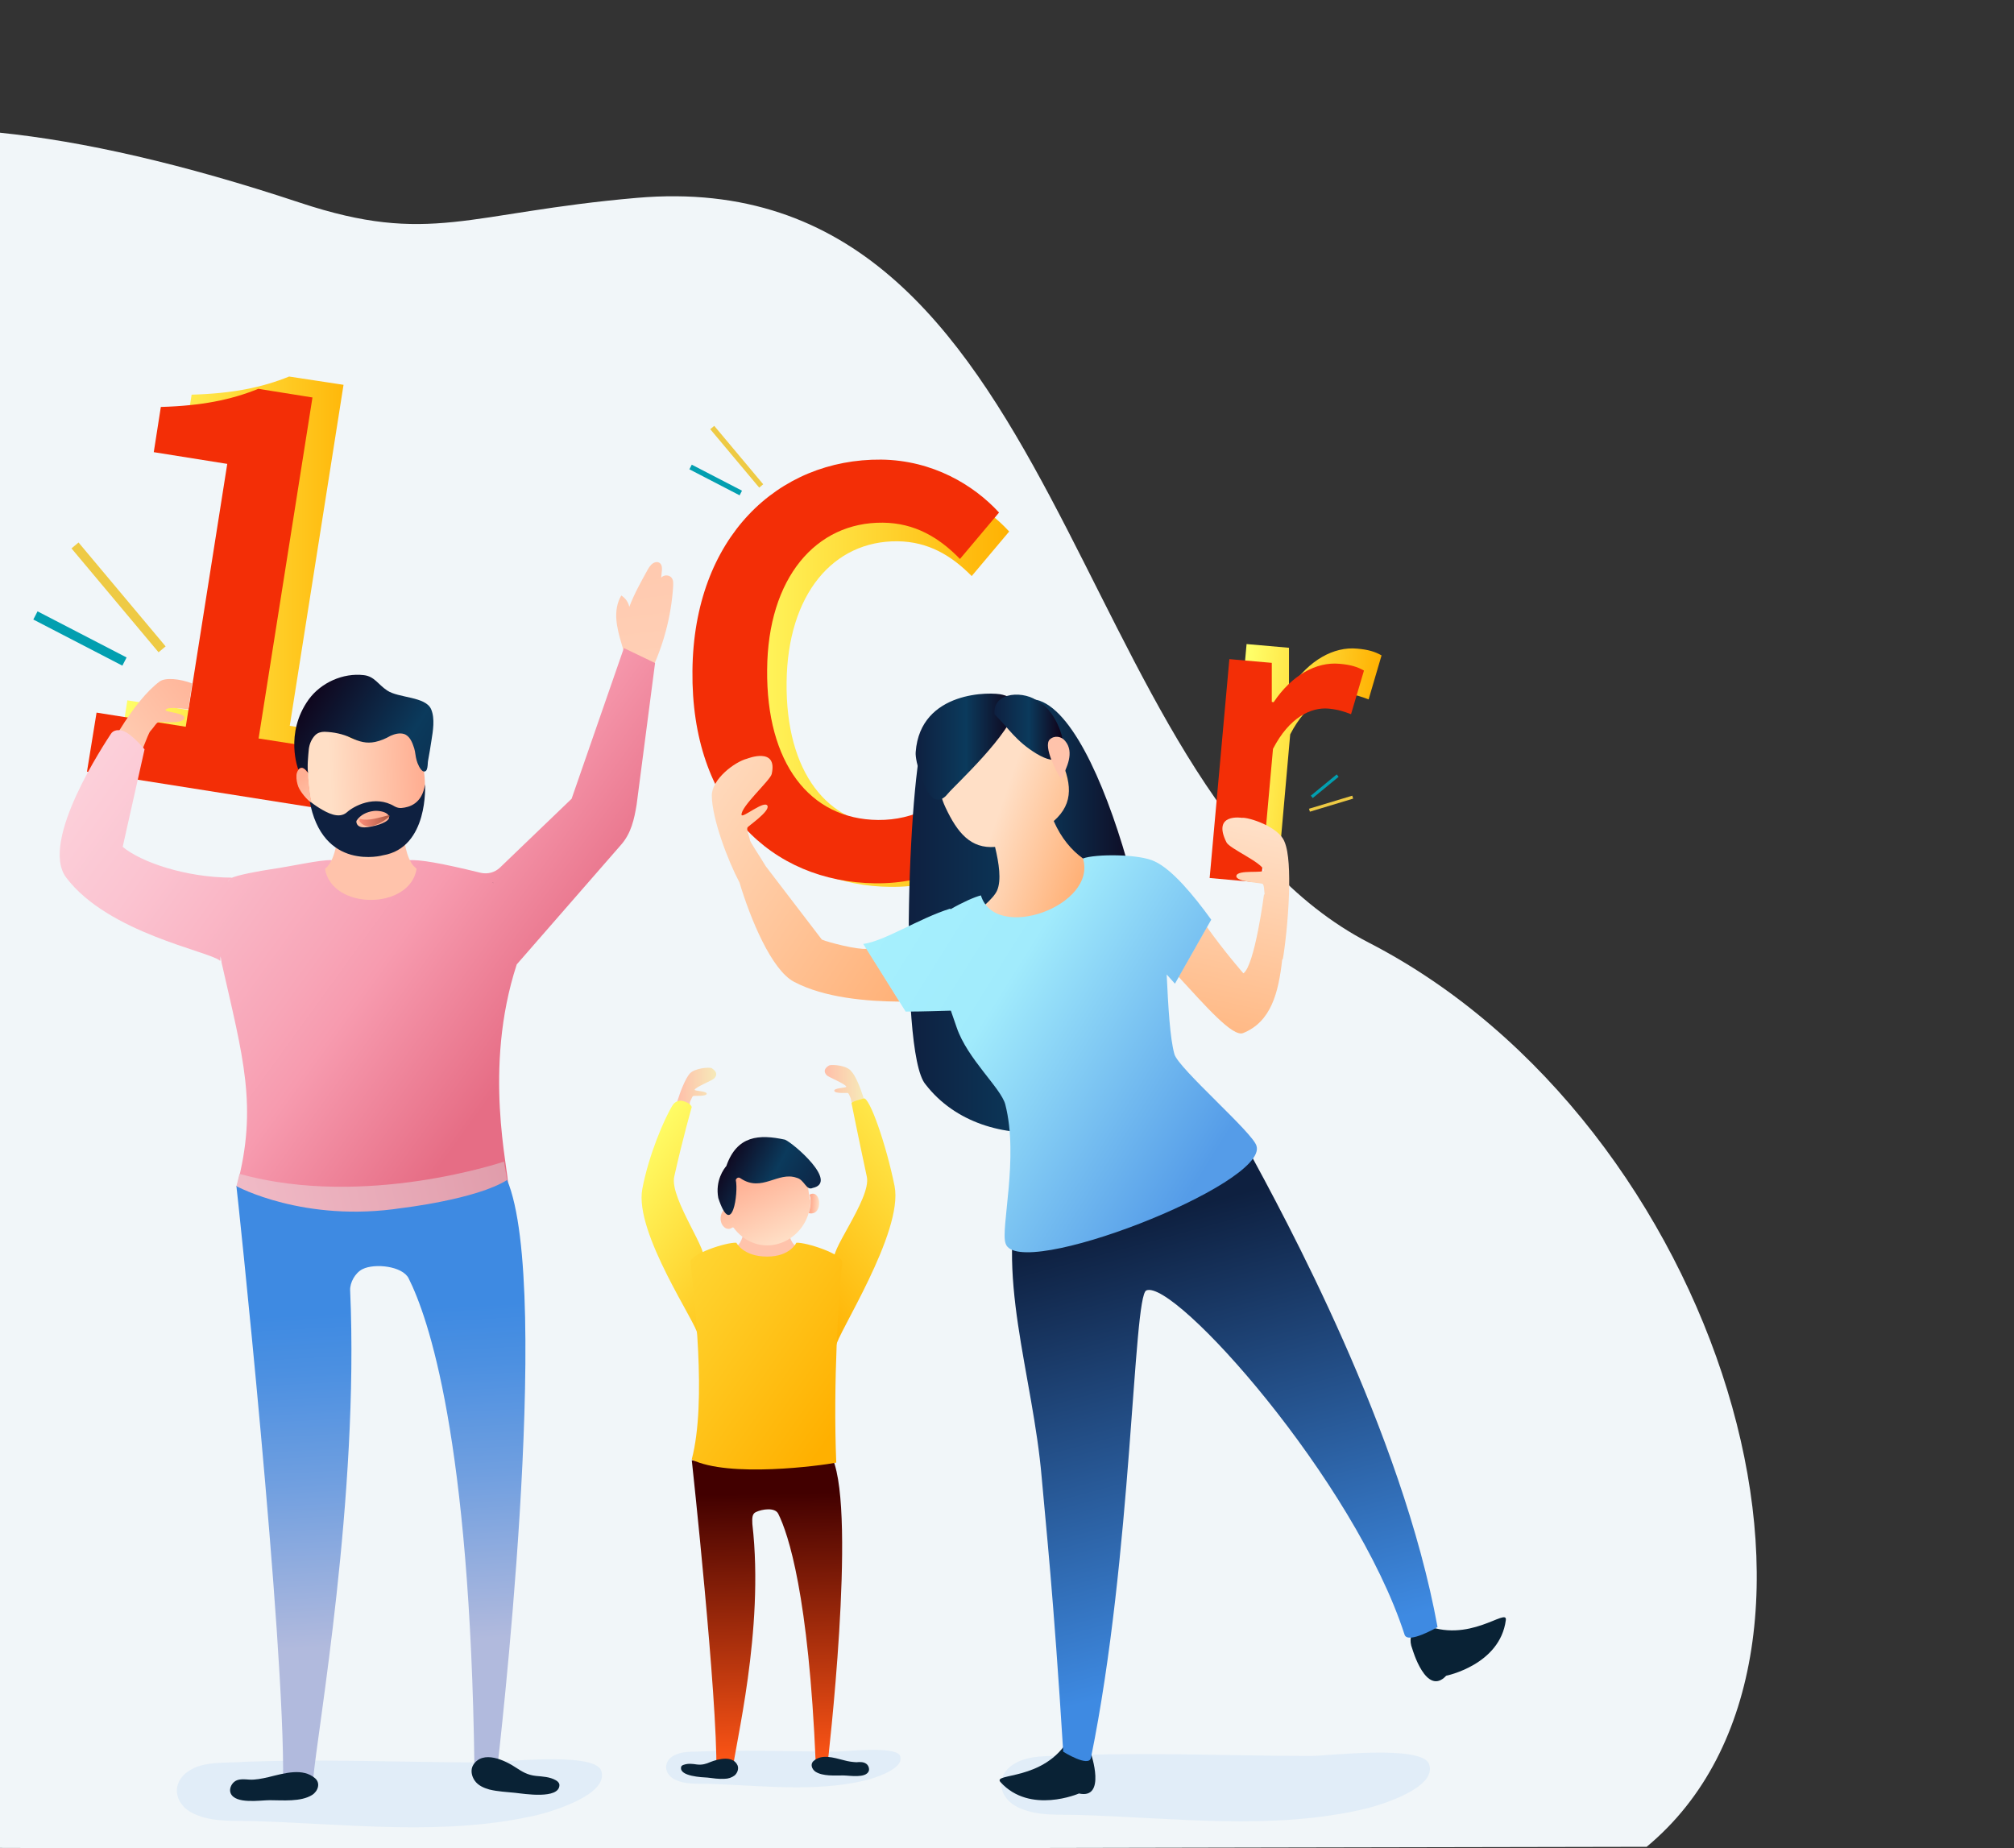
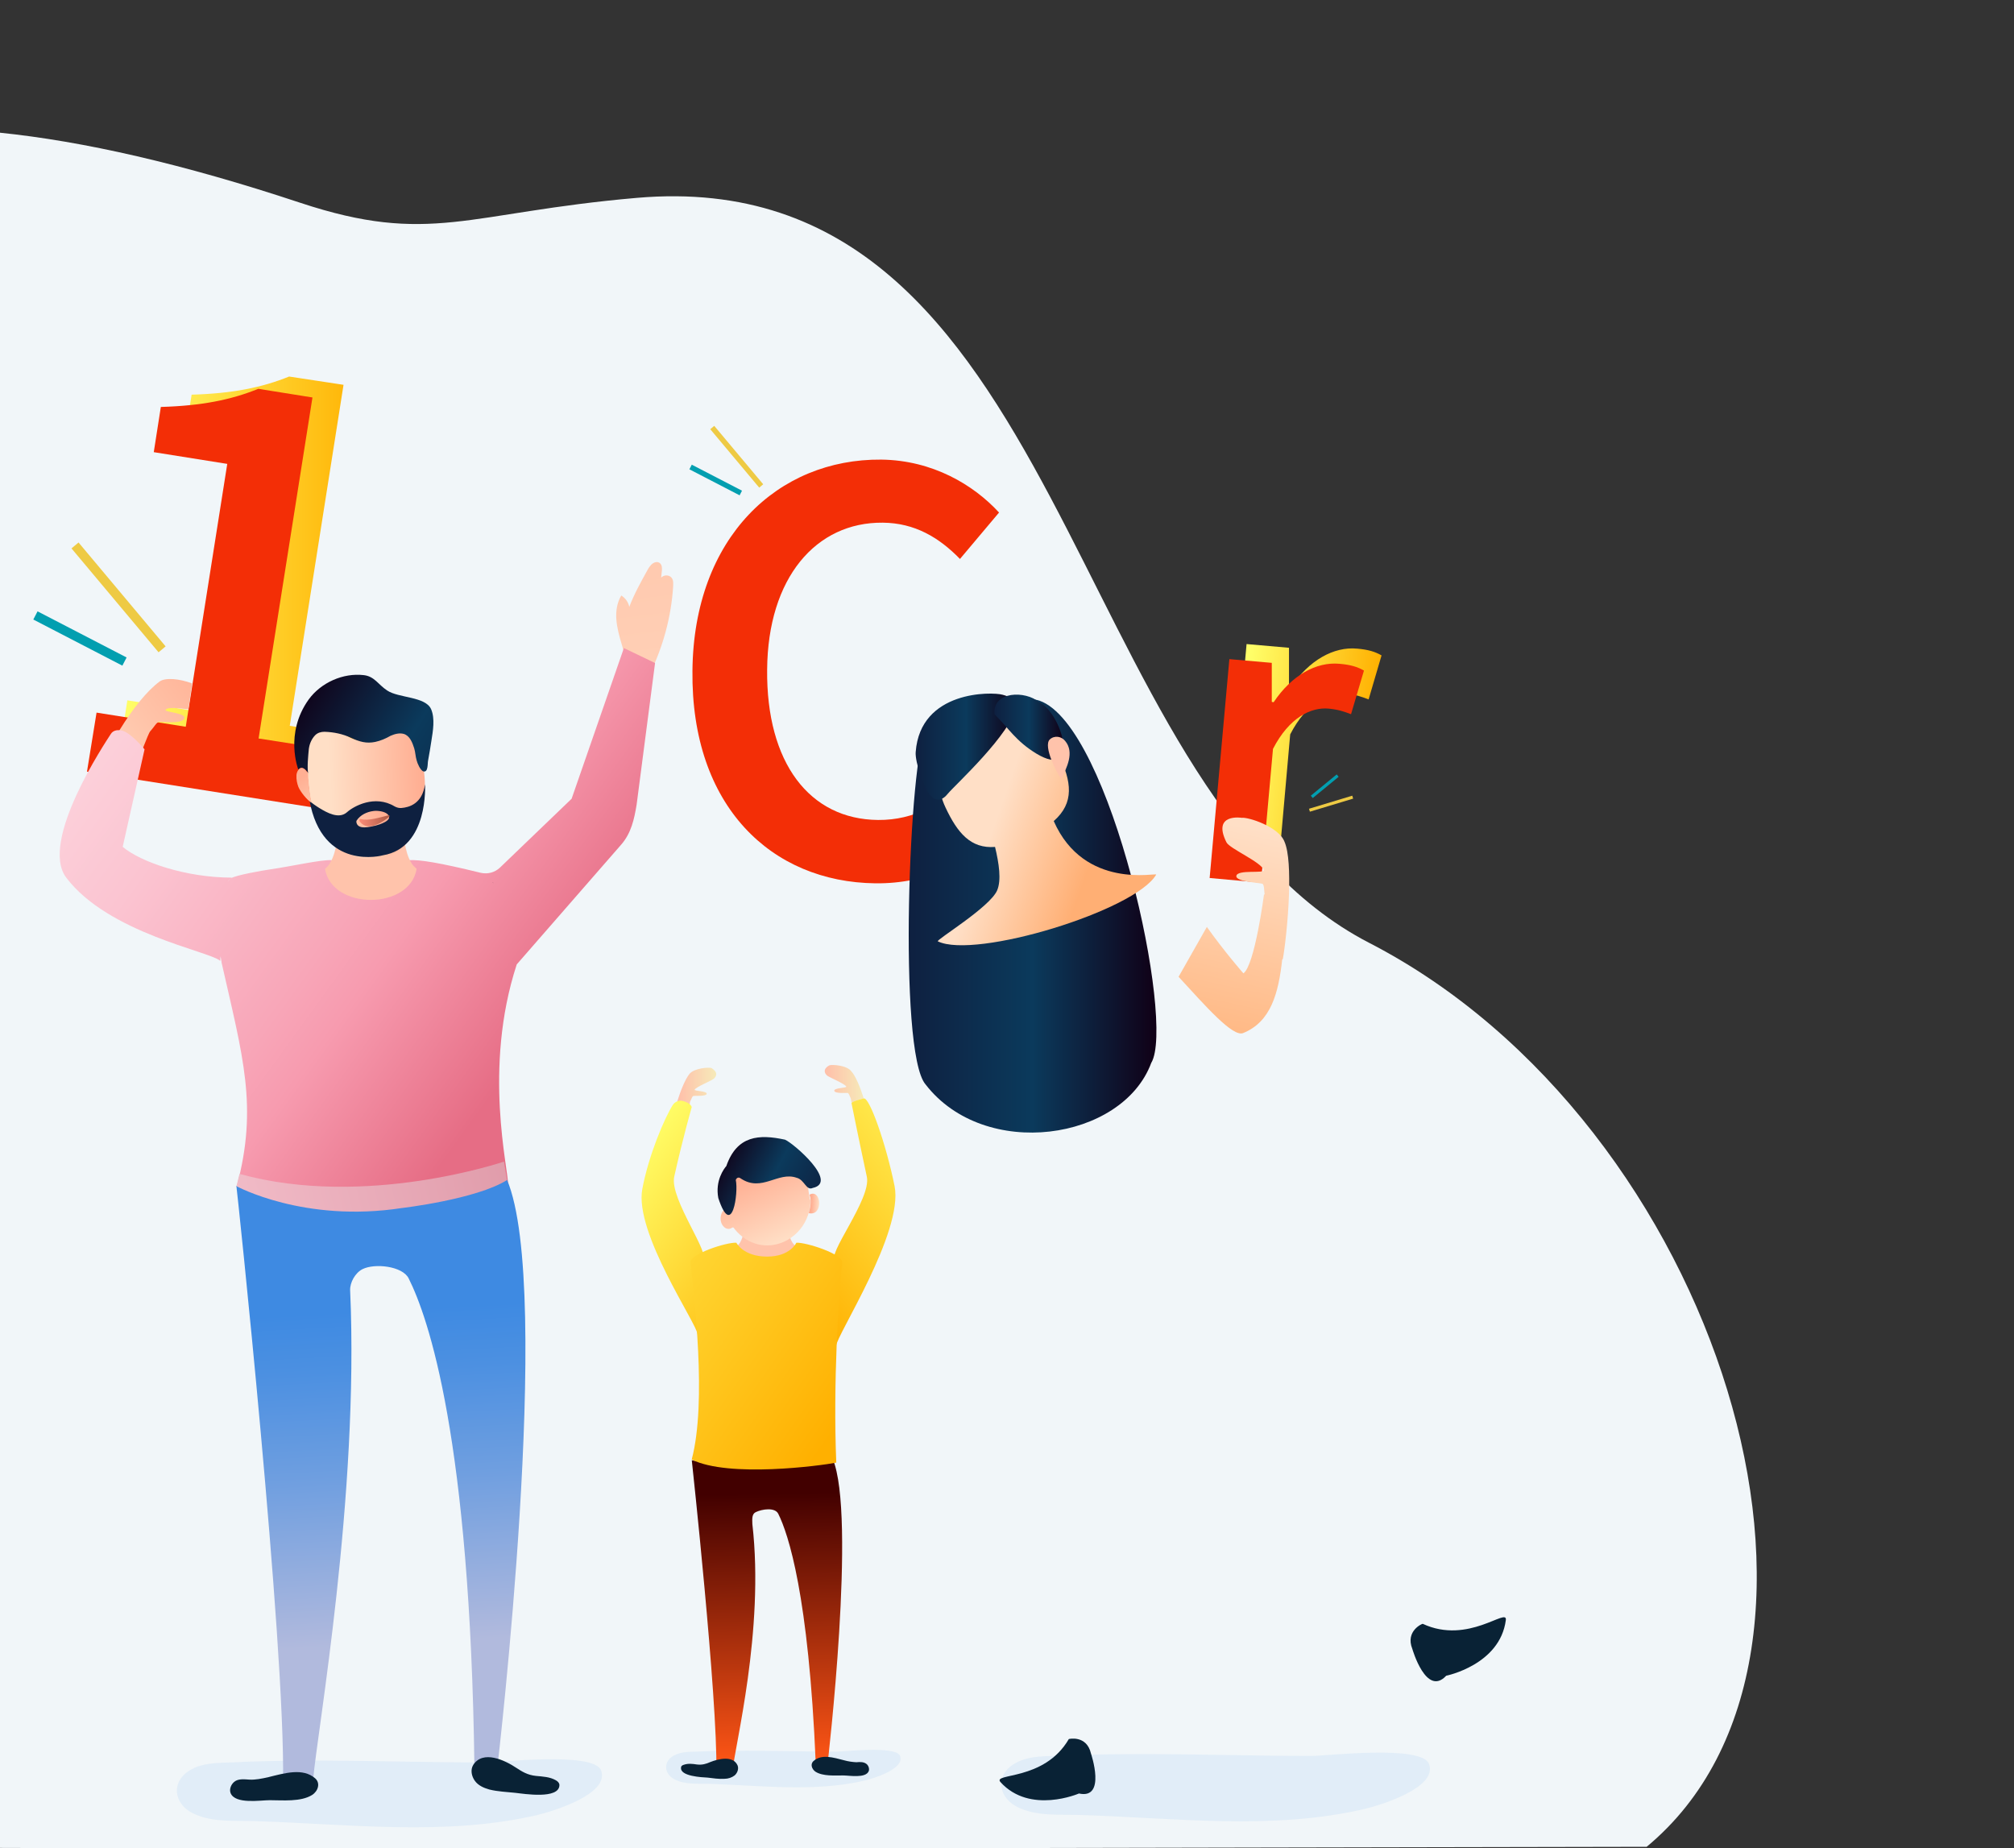
<svg xmlns="http://www.w3.org/2000/svg" version="1.1" id="Слой_1" x="0px" y="0px" viewBox="0 0 2165.1 1987.1" style="enable-background:new 0 0 2165.1 1987.1;" xml:space="preserve">
  <rect x="0" y="0" width="2165.1" height="1987.1" fill="#333333" stroke="none" />
  <style type="text/css">
	.st0{fill:#F1F6F9;}
	.st1{fill:url(#SVGID_1_);}
	.st2{fill:url(#SVGID_00000075140455967945758900000001628241354755468418_);}
	.st3{fill:url(#SVGID_00000093856976569714185200000011956829158595801014_);}
	.st4{opacity:0.1;fill:#559CE8;enable-background:new    ;}
	.st5{fill:url(#SVGID_00000181081792400825140650000018325451200411063937_);}
	.st6{fill:url(#SVGID_00000096753316856651300600000004771352720388177062_);}
	.st7{fill:url(#SVGID_00000175280530282370692610000014994095237561117572_);}
	.st8{fill:#F32E06;}
	.st9{fill:#092235;}
	.st10{fill:url(#SVGID_00000113310873836920592170000012105703763873569725_);}
	.st11{fill:url(#SVGID_00000031189855285998143760000016274846709385242784_);}
	.st12{fill:url(#SVGID_00000024003861720191109940000009489343796306328724_);}
	.st13{fill:#312A3C;}
	.st14{fill:#FFC3AB;}
	.st15{fill:url(#SVGID_00000095314982451890046470000006691330899498910343_);}
	.st16{fill:url(#SVGID_00000099652824325801988010000000792391815326000823_);}
	.st17{fill:url(#SVGID_00000124137428531724854010000000612709994859149751_);}
	.st18{fill:url(#SVGID_00000099646815478316593330000013743932232964062624_);}
	.st19{fill:url(#SVGID_00000069377219809685816320000011200644328858304647_);}
	.st20{fill:url(#SVGID_00000111158191775510222730000002333650980904478906_);}
	.st21{fill:url(#SVGID_00000089562182340405373980000013739407645151978889_);}
	.st22{fill:url(#SVGID_00000058550692519440328690000016495717959371668659_);}
	.st23{fill:url(#SVGID_00000045618941350949902960000016483459178808668808_);}
	.st24{fill:url(#SVGID_00000017491634034978694220000003271828658440972161_);}
	.st25{fill:url(#SVGID_00000004505277971703538310000006136939016835854015_);}
	.st26{fill:url(#SVGID_00000168815395116119615190000016418597495786204042_);}
	.st27{fill:url(#SVGID_00000097473766251703164160000005054327541840577685_);}
	.st28{fill:url(#SVGID_00000042737690575022009880000004411189200561882298_);}
	.st29{fill:#0E2040;}
	.st30{fill:url(#SVGID_00000075140754985726403150000017934936463902989700_);}
	.st31{fill:url(#SVGID_00000070805496507355868480000011423183625390569110_);}
	.st32{fill:url(#SVGID_00000155107283159892409490000002844459868505271986_);}
	.st33{fill:url(#SVGID_00000062173581918907512070000009084585616706278065_);}
	.st34{fill:url(#SVGID_00000059271057514203346030000017250897859837392062_);}
	.st35{fill:url(#SVGID_00000002348871852039330940000003499955342048612789_);}
	.st36{fill:url(#SVGID_00000005969574678464422700000004413730065722074017_);}
	.st37{fill:#EECA44;}
	.st38{fill:#029FB0;}
</style>
  <path class="st0" d="M1770.2,1985.4c-510.1,0.7-1210.3,3.5-1770.8,1.2v-1844c90,9.2,196.8,33.4,323.1,75.3  c140,46.4,179.2,10.7,362.2-5.2c463.8-40,459.3,631.8,787.2,800.9C1849.3,1208.3,2021.6,1777,1770.2,1985.4z" />
  <g>
    <linearGradient id="SVGID_1_" gradientUnits="userSpaceOnUse" x1="1305.937" y1="1268.033" x2="1451.981" y2="1268.033" gradientTransform="matrix(0.994 0.112 0.112 -0.994 -111.901 1920.607)">
      <stop offset="2.432432e-02" style="stop-color:#FFFF69" />
      <stop offset="1" style="stop-color:#FFB000" />
    </linearGradient>
    <path class="st1" d="M1340.1,692.4l45.6,4v42.3l2,0.3c19.5-29.4,46.3-44,71.1-41.7c11.9,1,19.5,3.3,26.4,7.3l-13.9,47.3   c-7.9-3-14.2-5.3-24.1-6c-18.8-1.7-42.6,9.3-60.2,43.6L1374.2,934l-55.5-5L1340.1,692.4z" />
  </g>
  <g>
    <linearGradient id="SVGID_00000141441340124865268640000016105266771308778173_" gradientUnits="userSpaceOnUse" x1="768.883" y1="1252.789" x2="1090.537" y2="1252.789" gradientTransform="matrix(1 0 0 -1 0 1988)">
      <stop offset="2.432432e-02" style="stop-color:#FFFF69" />
      <stop offset="1" style="stop-color:#FFB000" />
    </linearGradient>
-     <path style="fill:url(#SVGID_00000141441340124865268640000016105266771308778173_);" d="M768.9,734.7   c1.3-137.8,88.6-219.2,194.7-217.8c52.9,0.3,95.2,26.1,121.3,54.5l-40.3,47.9c-21.8-22.1-46.6-37-79.7-37.4   c-69.1-0.7-118.3,56.9-119.3,151.7c-1,96.2,43.6,154.4,114.7,155c37.4,0.3,66.4-16.9,90.6-42.3l39.7,47.3   c-34.4,39-79.3,60.5-133.2,59.8C850.5,952.9,767.6,874.5,768.9,734.7z" />
  </g>
  <g>
    <linearGradient id="SVGID_00000180325415209607418160000015738370734465186203_" gradientUnits="userSpaceOnUse" x1="126.943" y1="1357.082" x2="396.022" y2="1357.082" gradientTransform="matrix(1 0 0 -1 0 1988)">
      <stop offset="2.432432e-02" style="stop-color:#FFFF69" />
      <stop offset="1" style="stop-color:#FFB000" />
    </linearGradient>
    <path style="fill:url(#SVGID_00000180325415209607418160000015738370734465186203_);" d="M136.9,752.9l95.9,15.2l44.6-282.6   l-79-12.6l7.6-48.6c44-1.3,75.4-7.6,104.8-19.5l58.5,8.9l-57.8,366.6l84.6,13.2l-9.9,63.5l-259.2-41L136.9,752.9z" />
  </g>
  <path class="st4" d="M727.9,1885.7c-2.3,1-4.6,2-6.6,3.6c-8.9,7.6-5.6,19.2,4.3,23.8c11.2,5.6,24.1,4.3,36.4,4.6  c55.2,1.7,113.4,9.3,167.9-3.6c8.3-2,43-12.2,37.7-26.4c-4.3-11.2-60.2-4.6-68.8-4.6c-31.7,0-63.5-1-94.9-1c-15.9,0-31.7,0-47.6,0.7  C747.7,1883.4,736.5,1882.4,727.9,1885.7z" />
  <path class="st4" d="M1098.1,1892.4c-4.3,1.7-8.6,4-12.2,6.9c-16.5,13.9-10.2,34.7,8.3,43.6c20.5,9.9,44.3,7.6,66.4,8.3  c101.2,3,207.3,16.9,306.8-6.6c15.2-3.6,78.7-22.5,68.8-48.3c-7.9-20.8-109.7-8.6-125.9-8.6c-57.8,0-115.7-1.7-173.5-2  c-28.8,0-57.8,0.3-86.6,1.3C1134.2,1888.4,1114,1886.4,1098.1,1892.4z" />
  <linearGradient id="SVGID_00000081627390367049663450000011843260458245808302_" gradientUnits="userSpaceOnUse" x1="594.42" y1="2124.46" x2="733.602" y2="991.123" gradientTransform="matrix(1 0 0 -1 0 1988)">
    <stop offset="0.232" style="stop-color:#FFAF93" />
    <stop offset="1" style="stop-color:#FFDFC6" />
  </linearGradient>
  <path style="fill:url(#SVGID_00000081627390367049663450000011843260458245808302_);" d="M696.2,728.8c0.7-1,1-2,1.7-3  c14.9-30.1,23.8-62.8,25.8-96.2c0-2.3,0.3-5-1-7.3c-2-4.3-8.6-5-11.9-1.3c0.3-2.3,0.3-4.6,0.7-6.9c0.3-3,0.3-6.6-2-8.6  c-2.3-2-5.6-1.3-7.9,0.3c-2.3,1.7-4,4.3-5.3,6.6c-7.3,13.2-14.5,26.1-19.8,40c-1-5-4.3-9.6-8.6-12.2c-4.6,7.6-6,16.9-5.3,25.8  c0.7,8.9,3,17.5,5.6,26.1c0.7,2.6,1.7,5.6,2.3,8.3c2.6,8.9,0.3,18.8-5.6,25.8" />
  <linearGradient id="SVGID_00000038403799379548648490000011478165366276717741_" gradientUnits="userSpaceOnUse" x1="727.909" y1="819.75" x2="769.957" y2="819.75" gradientTransform="matrix(1 0 0 -1 0 1988)">
    <stop offset="0" style="stop-color:#FFBEA9" />
    <stop offset="1" style="stop-color:#F6EAB9" />
  </linearGradient>
  <path style="fill:url(#SVGID_00000038403799379548648490000011478165366276717741_);" d="M767.6,1159.5c-2.3,2.3-18.8,8.6-20.8,11.9  c-1,1.7,13.6,1.3,12.9,4.6c-0.7,3-13.9,1.7-14.5,2.3c-1.3,0.7-1.7,3-3,5.3c-0.3,0.3-0.7,2.3-1,5c-5.6-2.6-13.2-4.3-13.2-4.3l0,0  c3.6-11.6,8.6-24.1,13.2-29.8c5.3-6.3,20.8-7.3,23.8-6.3C764.9,1148.6,774.2,1152.9,767.6,1159.5z" />
  <linearGradient id="SVGID_00000128466762767692091990000005889512642249772933_" gradientUnits="userSpaceOnUse" x1="823.564" y1="428.667" x2="832.495" y2="-28.289" gradientTransform="matrix(1 0 0 -1 0 1988)">
    <stop offset="0.101" style="stop-color:#420000" />
    <stop offset="0.741" style="stop-color:#FF5616" />
  </linearGradient>
  <path style="fill:url(#SVGID_00000128466762767692091990000005889512642249772933_);" d="M812.5,1625.6c6.9-3.3,20.5-5.3,24.1,1.7  c10.9,21.8,32.7,87.6,40.3,267.8c0,0,1.3-5,12.9,0c0,0,31.1-266.1,5.3-326.9c0,0-51.9,18.8-151.4,1.7c0,0,27.8,256.2,26.4,334.2  c0,0,4,2.3,13.2,3c2.3,0,4.3-1.7,4.3-3.6c2-25.5,34.4-150.4,21.2-265.1C808.6,1632.9,808.2,1627.6,812.5,1625.6z" />
  <path class="st4" d="M211.9,1899.3c-4.3,1.7-8.6,4-12.2,6.9c-16.5,13.9-10.2,34.7,7.9,43.3c20.5,9.9,44,7.6,65.8,8.3  c100.2,3,205.6,16.5,304.4-6.6c14.9-3.6,78-22.1,68.4-47.9c-7.9-20.5-108.8-8.6-125-8.6c-57.5,0-114.7-1.7-172.2-2  c-28.8,0-57.5,0.3-85.9,1.3C247.9,1895.3,227.8,1893.7,211.9,1899.3z" />
  <g>
    <g>
      <path class="st8" d="M1321.6,708.6l45.6,4v42l2,0.3c19.5-29.1,45.9-43.6,70.7-41.3c11.9,1,19.5,3.3,26.4,7.3l-13.9,46.9    c-7.9-3-13.9-5-24.1-6c-18.8-1.7-42.3,9.3-59.8,43.3l-12.9,143.8l-55.2-5L1321.6,708.6z" />
    </g>
  </g>
  <path class="st9" d="M1518.3,1772.7c0,0,14.9,51.9,36.4,28.8c0,0,57.8-11.6,64.1-59.8c2-14.2-40.3,26.8-89.3,4  C1529.5,1745.2,1510.4,1753.2,1518.3,1772.7z" />
  <g>
    <g>
      <path class="st8" d="M744.4,721.2c1.3-143.8,92.2-228.1,203-227.1c55.2,0.7,99.2,27.1,126.6,56.9l-42,49.9    c-22.5-23.1-48.6-38.7-83-39c-71.7-0.7-123.6,59.2-124.3,158c-1,100.2,45.6,161,119.3,161.6c39,0.3,69.4-17.5,94.5-44l41.3,49.6    c-36,40.7-82.6,63.1-138.8,62.5C829.4,948.3,742.8,866.9,744.4,721.2z" />
    </g>
  </g>
  <g>
    <g>
      <path class="st8" d="M103.8,766.1l95.9,15.2l44.6-282.6l-79-12.6l7.6-48.6c44-1.3,75.4-7.6,104.8-19.5l58.2,9.3L278,793.9    l84.6,13.2l-9.9,63.5l-259.2-41L103.8,766.1z" />
    </g>
  </g>
  <g>
    <linearGradient id="SVGID_00000039833587565575590990000005529422626929646526_" gradientUnits="userSpaceOnUse" x1="886.559" y1="822.91" x2="928.607" y2="822.91" gradientTransform="matrix(1 0 0 -1 0 1988)">
      <stop offset="0" style="stop-color:#FFBEA9" />
      <stop offset="1" style="stop-color:#F6EAB9" />
    </linearGradient>
    <path style="fill:url(#SVGID_00000039833587565575590990000005529422626929646526_);" d="M928.6,1181L928.6,1181   c0,0-7.6,1.7-13.2,4.3c-0.3-2.6-0.7-4.3-1-5c-1.3-2.6-1.7-4.6-3-5.3c-0.7-0.3-13.9,1-14.5-2.3c-0.7-3.3,13.9-3,12.9-4.6   c-2-3.3-18.5-9.9-20.8-11.9c-6.6-6.6,2.6-10.9,2.6-10.9c2.6-1,18.5-0.3,23.5,6.3C920,1156.8,924.9,1169.4,928.6,1181z" />
    <g>
      <linearGradient id="SVGID_00000039132692978682998590000005176426948272680328_" gradientUnits="userSpaceOnUse" x1="1060.219" y1="798.127" x2="832.13" y2="609.706" gradientTransform="matrix(1 0 0 -1 0 1988)">
        <stop offset="2.432432e-02" style="stop-color:#FFFF69" />
        <stop offset="1" style="stop-color:#FFB000" />
      </linearGradient>
      <path style="fill:url(#SVGID_00000039132692978682998590000005176426948272680328_);" d="M898.8,1447.1c-0.7-8.9,1-65.5,0-84    c0-2-0.3-4-0.3-5c0-1.7-0.3-3-0.3-3c-10.9-4.6,38.7-66.1,33.7-89.9c-8.9-41.3-16.5-79.3-16.5-79.3c0.3-2,13.2-5,13.2-5l0,0    c6-1.7,23.8,48.3,33.1,94.2C971.5,1324.8,898.8,1436.2,898.8,1447.1z" />
    </g>
  </g>
  <g>
    <g>
      <linearGradient id="SVGID_00000072970839219106139440000003639602760363557311_" gradientUnits="userSpaceOnUse" x1="659.747" y1="741.859" x2="889.626" y2="568.84" gradientTransform="matrix(1 0 0 -1 0 1988)">
        <stop offset="2.468579e-02" style="stop-color:#FFFF69" />
        <stop offset="0.845" style="stop-color:#FFB709" />
        <stop offset="1" style="stop-color:#FFB000" />
      </linearGradient>
      <path style="fill:url(#SVGID_00000072970839219106139440000003639602760363557311_);" d="M755,1354.9c0,0,0,0.3,0,0.7    c-6.6,2.3-11.2,3.6-10.6,4.3c2.3,2,5.6,4,9.9,5.6c-1.3,19.8-3.6,61.2-4.3,69.4c0-10.9-68.4-109.4-59.5-156.7    c6.9-36.7,23.8-76,32.7-90.2c2.3-3.6,6.9-5.6,11.2-4.3c1,0.3,2.3,0.7,3.6,1.3c3,1.3,5.3,3.3,5.6,5.3c0,0-9.6,33.4-18.8,74.7    C719.6,1289.1,765.9,1350.2,755,1354.9z" />
      <path class="st13" d="M755,1355.8c0,1.7-0.3,5-0.7,9.9c-4.3-1.7-7.6-3.6-9.9-5.6C743.8,1359.5,748.4,1357.8,755,1355.8z" />
    </g>
  </g>
  <path class="st14" d="M903.1,1359.8c-1,1-2.6,2-4.3,3c-26.1,14.5-111.4,15.5-144.5,2.6c-4.3-1.7-7.6-3.6-9.9-5.6  c-0.3-0.3,4-2,10.6-4.3c12.9-4.3,33.7-11.2,39-17.5c4.6-5.3,6.3-15.5,7.3-26.1c0.7-7.3,0.7-14.5,0.7-21.2c9.3,0,34,0,43.3,0  c0,6.6,0.3,14.2,0.7,21.5c1,10.6,2.6,20.2,7.3,25.5c6.3,7.6,34,15.9,45.3,19.8C901.5,1358.8,903.4,1359.8,903.1,1359.8z" />
  <g>
    <linearGradient id="SVGID_00000145041664671799783990000001245041509699966886_" gradientUnits="userSpaceOnUse" x1="494.963" y1="758.036" x2="909.349" y2="466.904" gradientTransform="matrix(1 0 0 -1 0 1988)">
      <stop offset="2.432432e-02" style="stop-color:#FFFF69" />
      <stop offset="1" style="stop-color:#FFB000" />
    </linearGradient>
    <path style="fill:url(#SVGID_00000145041664671799783990000001245041509699966886_);" d="M905.4,1357.2c1-8.9-38.7-21.8-49.3-21.2   c0,0-6.6,14.9-31.4,14.9c-25.8,0-33.1-14.9-33.1-14.9c-10.6-0.7-50.2,12.2-49.3,21.2c3.6,35.7,17.9,149.1,1.3,211.9   c39.7,19.8,138.8,6.6,155.4,3.3C895.5,1486.7,901.5,1392.9,905.4,1357.2z" />
  </g>
  <path class="st9" d="M907.4,1892.4c-11.6-3-24.1-6.9-32.7,0.7c-4,3.3-2,8.9,2,11.6c7.9,5,20.5,4,29.8,4c6.6,0,24.1,3.3,27.4-4.6  c1-2.6-0.3-6.3-2.6-7.9c-3-2.3-7.3-2-10.6-1.7C916.7,1894.3,912,1893.7,907.4,1892.4z" />
  <g>
    <g>
      <linearGradient id="SVGID_00000141447891512284051170000003592868830234866361_" gradientUnits="userSpaceOnUse" x1="282.658" y1="1308.595" x2="60.008" y2="1141.244" gradientTransform="matrix(1 0 0 -1 0 1988)">
        <stop offset="0.232" style="stop-color:#FFAF93" />
        <stop offset="1" style="stop-color:#FFDFC6" />
      </linearGradient>
      <path style="fill:url(#SVGID_00000141447891512284051170000003592868830234866361_);" d="M178.2,762.8c-3,3,23.1,3.3,19.8,9.9    c-3,6-25.1,3-27.1,3.3c-3,1-5,5.3-8.9,9.6c-1.7,1.3-4.3,8.9-8.3,18.5c0,0.3-0.3,1-0.7,1.3c-6-6-16.9-15.5-25.8-18.2    c0.3-0.7,1-1.3,1.3-2.3c14.5-23.5,29.4-42,43-52.2c6.3-4.6,21.8-3,35,2l-4,27.8C192.1,761.5,181.2,759.8,178.2,762.8z" />
      <g>
        <linearGradient id="SVGID_00000090264356585746126170000002354668491130790821_" gradientUnits="userSpaceOnUse" x1="145.277" y1="1235.104" x2="657.764" y2="864.491" gradientTransform="matrix(1 0 0 -1 0 1988)">
          <stop offset="0" style="stop-color:#FCD0DA" />
          <stop offset="0.181" style="stop-color:#FBC4D1" />
          <stop offset="0.505" style="stop-color:#F8A6B8" />
          <stop offset="0.601" style="stop-color:#F79BAF" />
          <stop offset="0.885" style="stop-color:#E66D85" />
        </linearGradient>
        <path style="fill:url(#SVGID_00000090264356585746126170000002354668491130790821_);" d="M670.7,696.7l-56.2,162l-77,74     c-5.6,5.3-13.2,7.3-20.8,5.6c-44.6-10.9-65.1-14.2-77.4-13.6c0,2.3,0.3,7.9,0,9.9c-7.3,44.6-75.4,41.3-82.6-3.3     c-0.3-2,0-4.3,0-6.6c-11.6-0.7-43,6.6-66.1,9.9c-8.9,1.3-37.4,6.3-42.3,9.6c0.3-0.3,0.7-0.7,1.3-0.7     c-50.2,0-98.5-16.9-117.7-33.1l23.5-104.8c-0.7-1-14.2-16.9-23.1-19.8c-5-1.7-10.6-1-13.2,3.3c-5,7.9-77.4,115.4-47.9,154.4     c45.3,59.8,153.4,79,165.3,89.3c0,0,0.3,0,0.3,0.3c0-1.7,0-3.3,0.3-5c0.3,2,0.7,3.6,1,5.6c0,0,0,0.3,0,0.7     c23.1,102.1,39.3,155,16.5,240.7c0,4,19.2,6.6,23.5,9.9c37,29.1,224.8,29.1,261.8,0c4.3-3.3,6.3-6.9,6.3-10.9     c0.7-16.5-27.4-125,9.3-237.3l112.4-128.9c10.6-12.2,13.9-27.1,16.5-43l19.8-152.1L670.7,696.7z M244.6,948.3     c0.7-1.3,1.7-2.6,3-3.6C246.6,945.6,245.6,946.9,244.6,948.3z" />
      </g>
    </g>
  </g>
  <path class="st14" d="M447.9,934c-7.3,44.6-91.2,44.6-98.5,0c1.3-1,2.6-2.3,3.3-3.3c7.9-9.6,10.6-28.4,11.6-47.3  c0.7-8.9,0.7-17.9,0.7-25.8c14.2,0,52.6,0,66.8,0c0,8.9,0.3,19.2,1,29.1c1.3,17.9,4,35,11.6,44C445.3,931.7,446.6,932.7,447.9,934z" />
  <path class="st13" d="M530.9,949.6c-0.7-0.7-1.3-1-1.7-1.3C529.6,948.6,530.2,949.3,530.9,949.6z" />
  <path class="st9" d="M1172.8,1885.1c0,0,16.9,49.6-12.9,43c0,0-52.6,22.8-84.3-12.2c-9.3-10.2,46.9-0.7,73.4-46.3  C1148.7,1869.5,1168.2,1864.9,1172.8,1885.1z" />
  <g>
    <g>
      <linearGradient id="SVGID_00000169522482638709827640000001599066433967927224_" gradientUnits="userSpaceOnUse" x1="976.908" y1="1003.616" x2="1243.242" y2="1003.616" gradientTransform="matrix(1 0 0 -1 0 1988)">
        <stop offset="0" style="stop-color:#0E2040" />
        <stop offset="0.5" style="stop-color:#0B3A5C" />
        <stop offset="1" style="stop-color:#100016" />
      </linearGradient>
      <path style="fill:url(#SVGID_00000169522482638709827640000001599066433967927224_);" d="M995,1165.8    c63.5,82.3,211.6,60.5,242.6-23.1c26.1-43-43.3-362.3-120-389.4c-23.8-8.3-108.1,10.2-122,30.4    C977.5,810.1,964.9,1131.1,995,1165.8z" />
      <g>
        <linearGradient id="SVGID_00000008869255704529587830000003203491566777411756_" gradientUnits="userSpaceOnUse" x1="1209.873" y1="672.017" x2="1337.376" y2="203.443" gradientTransform="matrix(1 0 0 -1 0 1988)">
          <stop offset="0" style="stop-color:#0E2040" />
          <stop offset="1" style="stop-color:#3E8AE2" />
        </linearGradient>
-         <path style="fill:url(#SVGID_00000008869255704529587830000003203491566777411756_);" d="M1098.8,1269.6     c18.2-15.5,223.8-50.9,242-35.4c39.7,73.1,166.3,304.8,204.6,515c0,0-31.7,18.5-35.4,8.3c-53.9-166.6-247.9-383.1-277.7-370.2     c-14.2,6.3-15.2,285.6-59.5,502.5c-2.3,10.6-29.8-6.6-29.8-6.6c-10.9-173.9-18.2-238.3-23.1-294.2     C1110.4,1476.8,1068.4,1367.4,1098.8,1269.6z" />
      </g>
      <g>
        <g>
          <linearGradient id="SVGID_00000070815358647204144970000014818968568443855785_" gradientUnits="userSpaceOnUse" x1="1280.54" y1="747.672" x2="1355.626" y2="1096.181" gradientTransform="matrix(1 0 0 -1 0 1988)">
            <stop offset="0.216" style="stop-color:#FFAF74" />
            <stop offset="1" style="stop-color:#FFDFC6" />
          </linearGradient>
          <path style="fill:url(#SVGID_00000070815358647204144970000014818968568443855785_);" d="M1385.7,961.5      c-1,27.8-4.3,56.5-6.6,69.4c-0.3,0.3-0.3,0.3-0.7,0.7c-4,35.7-11.9,66.8-42,79c-11.2,4.6-40.7-29.4-69.4-60.5l30.4-53.6      c19.5,27.4,39.3,49.9,39.3,49.9c12.2-8.6,22.1-84.6,22.1-84.6c0.3,0,0.3-0.3,0.7-0.3c-0.7-5.3-0.3-8.9-2-11.2      c-1.3-1.3-29.1-2-28.4-8.6c1-7.3,30.4-2.3,29.4-6.3c-2-8.3-36.7-23.1-40-29.8c-15.9-31.7,16.5-26.4,16.5-26.4      c6.3-1,39.7,9.3,45.9,25.8C1385.7,916.2,1386.4,938.3,1385.7,961.5z" />
        </g>
      </g>
      <g>
        <g>
          <linearGradient id="SVGID_00000036966320468469644330000013233540791502090138_" gradientUnits="userSpaceOnUse" x1="1199.252" y1="1044.774" x2="1065.373" y2="1091.525" gradientTransform="matrix(1 0 0 -1 0 1988)">
            <stop offset="0.216" style="stop-color:#FFAF74" />
            <stop offset="1" style="stop-color:#FFDFC6" />
          </linearGradient>
          <path style="fill:url(#SVGID_00000036966320468469644330000013233540791502090138_);" d="M1242.9,940.3      c-22.5,38.7-194.4,91.2-234.7,71.7c-2.6-1.3,56.2-36.7,63.8-54.9c4.6-10.9,2-28.8-2.3-46.6c-26.1,2-40.3-14.9-53.2-42.3      c-37-78.3,80-145.8,121.6-57.2c13.9,29.4,17.2,51.9-5.3,71.7C1165.6,957.2,1244.2,937.7,1242.9,940.3z" />
        </g>
        <linearGradient id="SVGID_00000142174234374554207800000004811759261419176605_" gradientUnits="userSpaceOnUse" x1="984.359" y1="1185.319" x2="1092.741" y2="1185.319" gradientTransform="matrix(1 0 0 -1 0 1988)">
          <stop offset="0" style="stop-color:#0E2040" />
          <stop offset="0.5" style="stop-color:#0B3A5C" />
          <stop offset="1" style="stop-color:#100016" />
        </linearGradient>
        <path style="fill:url(#SVGID_00000142174234374554207800000004811759261419176605_);" d="M1019.1,853.1     c-2.6,3.3-6.3,6.6-10.6,6.6c-2.6,0-5-1.3-6.9-3c-7.9-6.9-18.2-38-17.2-48.3c5-66.4,82-64.8,93.5-61.5c6.3,1.7,15.9,5.3,14.9,11.6     C1087.9,788.3,1026.1,844.5,1019.1,853.1z" />
        <linearGradient id="SVGID_00000070100350072952530100000011442817800830745770_" gradientUnits="userSpaceOnUse" x1="1068.802" y1="1206.186" x2="1143.18" y2="1206.186" gradientTransform="matrix(1 0 0 -1 0 1988)">
          <stop offset="0" style="stop-color:#0E2040" />
          <stop offset="0.5" style="stop-color:#0B3A5C" />
          <stop offset="1" style="stop-color:#100016" />
        </linearGradient>
        <path style="fill:url(#SVGID_00000070100350072952530100000011442817800830745770_);" d="M1069.1,767.8     c-2.3-25.1,33.7-25.5,47.9-12.9c24.5,11.2,45.3,84.3-3,55.2C1091.9,796.5,1084.9,783.6,1069.1,767.8z" />
        <g>
          <path class="st14" d="M1128.6,794.9c5-4.6,12.6-3.3,16.5,1.7c10.2,12.2,1.7,28.8-4.3,41C1136.8,832.2,1120.9,802.2,1128.6,794.9      z" />
        </g>
      </g>
    </g>
  </g>
  <path class="st9" d="M763.6,1894.3c-4.6,2-8.6,3.3-14.5,2.6c-4.6-0.7-9.3-1.3-13.9,0.3c-1.3,0.3-3,1.3-3,2.6  c-2,9.9,22.8,10.9,28.4,11.2c6,0.7,11.9,1.7,18.2,1.3c4,0,7.9-1.3,10.9-3.6c3-2.6,4.6-6.9,3.3-10.6  C788.1,1886.7,771.9,1891,763.6,1894.3z" />
  <linearGradient id="SVGID_00000176043482993883245030000001535621931522357154_" gradientUnits="userSpaceOnUse" x1="1088.62" y1="881.539" x2="707.527" y2="1143.629" gradientTransform="matrix(1 0 0 -1 0 1988)">
    <stop offset="0.216" style="stop-color:#FFAF74" />
    <stop offset="1" style="stop-color:#FFDFC6" />
  </linearGradient>
-   <path style="fill:url(#SVGID_00000176043482993883245030000001535621931522357154_);" d="M967.2,1076.8c-35.4-0.3-80.7-4-113.4-21.2  c-24.5-12.6-47.3-68.4-58.8-106.8c-12.6-23.8-29.4-68.1-29.8-93.2c-0.3-17.9,24.8-36.7,38-40c0,0,33.1-13.2,26.4,16.5  c-1.3,6.6-33.7,35.4-32.4,44c0.7,4,24.5-16.2,27.8-9.9c3,6-20.8,21.8-21.5,23.5c-1,3,1.3,6.9,2.6,12.9c0,2.6,9.3,15.5,17.2,28.8l0,0  l60.2,78.7c6.9,3,38.7,11.2,48.3,9.9L967.2,1076.8z" />
  <linearGradient id="SVGID_00000011015335476376085090000000856172177380453291_" gradientUnits="userSpaceOnUse" x1="441.569" y1="62.692" x2="393.426" y2="939.388" gradientTransform="matrix(1 0 0 -1 0 1988)">
    <stop offset="0.181" style="stop-color:#B1BADD" />
    <stop offset="0.2" style="stop-color:#ABB7DD" />
    <stop offset="0.383" style="stop-color:#709FE0" />
    <stop offset="0.518" style="stop-color:#4C90E1" />
    <stop offset="0.59" style="stop-color:#3E8AE2" />
  </linearGradient>
  <path style="fill:url(#SVGID_00000011015335476376085090000000856172177380453291_);" d="M389.7,1364.4c13.2-6.6,43-3.3,49.6,9.9  c21.2,42.3,66.1,171.9,70.7,524.9c0,0,2.6-9.6,24.8-0.3c0,0,60.2-513,10.2-630.7c0,0-99.2,39.7-290.9,6.6  c0.3,0,52.6,490.9,50.2,641.3c0,0,7.6,4.3,25.8,5.3c4.3,0.3,6.3-4.6,6.6-8.9c4-48.9,49.6-304.1,39.7-525.6  C376.2,1378.7,381.8,1368.4,389.7,1364.4z" />
  <path class="st9" d="M288.6,1910.5c17.5-4.3,37-10.2,50.2,1.3c6,5.3,3,13.9-3.3,17.9c-12.2,7.6-31.7,5.6-45.6,5.6  c-9.9,0-37,4.6-42-7.6c-1.7-4.3,0.7-9.6,4-12.2c4.3-3.6,11.2-2.6,16.5-2.3C274.4,1913.5,281.3,1912.2,288.6,1910.5z" />
  <path class="st9" d="M554.7,1900.3c6.6,4.3,12.2,7.9,21.5,8.9c7.3,0.7,14.9,1,21.2,4.6c2,1,4,3,4,5.3c-0.3,15.5-38.3,9.3-47.3,8.3  c-9.3-1-18.8-1.3-28.1-3.6c-6-1.7-11.9-4.3-15.5-9.3c-3.6-5-5-11.9-1.7-17.2C519.3,1881.1,542.8,1892.4,554.7,1900.3z" />
  <linearGradient id="SVGID_00000177475075108852062350000000419990392660486282_" gradientUnits="userSpaceOnUse" x1="67.301" y1="638.764" x2="669.754" y2="784.33" gradientTransform="matrix(1 0 0 -1 0 1988)">
    <stop offset="0" style="stop-color:#FCD0DA" />
    <stop offset="0.681" style="stop-color:#E4A3B1" />
    <stop offset="1" style="stop-color:#D98E9D" />
  </linearGradient>
  <path style="fill:url(#SVGID_00000177475075108852062350000000419990392660486282_);" d="M257.5,1262l-3.3,13.2  c0,0,72.7,39.7,177.8,23.5c0,0,80-9.3,113.1-30.1l-3.3-19.8C541.8,1248.7,393,1299.6,257.5,1262z" />
  <linearGradient id="SVGID_00000026855242667861845150000003205605459348808624_" gradientUnits="userSpaceOnUse" x1="482.394" y1="1140.855" x2="355.567" y2="1135.564" gradientTransform="matrix(1 0 0 -1 0 1988)">
    <stop offset="0.232" style="stop-color:#FFAF93" />
    <stop offset="1" style="stop-color:#FFDFC6" />
  </linearGradient>
  <path style="fill:url(#SVGID_00000026855242667861845150000003205605459348808624_);" d="M333.5,797.2c5.6-12.9,22.1-16.5,34.7-9.9  c0,0,17.2,16.9,33.7,3c0,0,12.6-23.8,31.4-8.9c17.2,13.6,23.1,40.7,23.5,61.5c0.3,20.2-4.3,41.3-15.5,58.2  c-11.6,16.9-29.8,25.5-50.2,22.1c-31.4-5.6-53.9-39-58.2-68.8c-2.3-16.5-4.3-35.7-1-51.9C332.2,800.5,332.9,798.8,333.5,797.2z" />
  <linearGradient id="SVGID_00000044171069794144995070000001203827187635615877_" gradientUnits="userSpaceOnUse" x1="533.206" y1="1105.389" x2="318.789" y2="1240.81" gradientTransform="matrix(1 0 0 -1 0 1988)">
    <stop offset="0" style="stop-color:#0E2040" />
    <stop offset="0.5" style="stop-color:#0B3A5C" />
    <stop offset="1" style="stop-color:#100016" />
  </linearGradient>
  <path style="fill:url(#SVGID_00000044171069794144995070000001203827187635615877_);" d="M463.5,762.5c-6-13.9-35-11.9-47.3-20.2  c-9.6-6.3-13.6-15.2-25.1-16.5c-22.1-2.6-45.9,7.9-59.2,26.1c-26.4,36.7-11.2,75.4-11.2,75.4c5.3-5.6,10.6,4,10.6,4  c-1.3-6,0-18.5,0.7-26.1c0.7-5.6,3-10.9,6.9-14.9l0,0c2.6-2.6,6.3-3.6,9.9-3.6c9.9,0.3,19.8,2.3,28.8,6.6c8.6,4,16.2,6.3,25.8,4.3  c6-1.3,11.2-3.6,16.5-6.6c4.6-2,9.6-3.3,14.2-2c6.6,2,9.3,9.6,11.2,15.5c1.3,4.3,1.3,8.6,2.6,12.9c0.7,3,4,10.9,7.3,11.9  c5.3,1.3,4.3-8.6,5-11.6c1.3-7.3,2.6-14.5,3.6-21.5C465.4,786,467.8,772.7,463.5,762.5z" />
  <path class="st29" d="M332.6,859.7c0.3,2.6,8.6,7.6,10.6,8.9c8.6,5.3,21.2,12.2,29.8,4.6c6.9-6.3,29.8-19.2,51.2-6.3  c2.3,1.3,5,2,7.6,1.7c7.9-0.7,22.1-4.3,25.1-25.5c0,0,4.3,68.1-45.3,76.4C411.9,919.5,346.1,937.7,332.6,859.7z" />
  <linearGradient id="SVGID_00000173137477313289037090000008419853915516896165_" gradientUnits="userSpaceOnUse" x1="429.365" y1="1119.497" x2="350.212" y2="1087.211" gradientTransform="matrix(1 0 0 -1 0 1988)">
    <stop offset="0.232" style="stop-color:#FFAF93" />
    <stop offset="1" style="stop-color:#FFDFC6" />
  </linearGradient>
  <path style="fill:url(#SVGID_00000173137477313289037090000008419853915516896165_);" d="M383.1,883.8c0-0.7,0-1.3,0.3-1.7  c4-6,10.9-9.3,17.9-10.2c4.3-0.7,12.9,0.3,15.9,4c5.3,6.3-9.6,10.6-13.2,11.6C398,888.8,384.5,892.7,383.1,883.8z" />
  <linearGradient id="SVGID_00000000223092972304392170000017117614137303224222_" gradientUnits="userSpaceOnUse" x1="386.281" y1="1105.627" x2="418.35" y2="1105.627" gradientTransform="matrix(1 0 0 -1 0 1988)">
    <stop offset="0" style="stop-color:#FB8B77" />
    <stop offset="1" style="stop-color:#AC5B46" />
  </linearGradient>
  <path style="fill:url(#SVGID_00000000223092972304392170000017117614137303224222_);" d="M387.8,880.5c8.3,2.3,20.2-1.7,29.8-4  c1-0.3,1.7,1,0.7,1.7c-5.6,4.6-22.1,16.5-31.1,5.6C385.8,882.5,386.1,880.2,387.8,880.5z" />
  <linearGradient id="SVGID_00000176765696353111299860000014793676338286385568_" gradientUnits="userSpaceOnUse" x1="311.441" y1="1168.566" x2="364.19" y2="1096.738" gradientTransform="matrix(1 0 0 -1 0 1988)">
    <stop offset="0.232" style="stop-color:#FFAF93" />
    <stop offset="1" style="stop-color:#FFDFC6" />
  </linearGradient>
  <path style="fill:url(#SVGID_00000176765696353111299860000014793676338286385568_);" d="M331.2,831.6c0-0.7-1-1.7-1.3-2  c-1-1.3-2-2.6-3.3-3.3c-4.6-3-7.9,3.6-7.9,7.3c-0.3,4.3,0.7,8.6,2,12.2c2.3,5.6,9.3,14.2,14.2,17.2c0.3,0.3-0.3-2-0.3-1.7  C334.2,861,331.2,842.8,331.2,831.6z" />
  <linearGradient id="SVGID_00000037679995469087578740000017508836557457203091_" gradientUnits="userSpaceOnUse" x1="797.215" y1="748.155" x2="841.31" y2="652.528" gradientTransform="matrix(1 0 0 -1 0 1988)">
    <stop offset="0.232" style="stop-color:#FFAF93" />
    <stop offset="1" style="stop-color:#FFDFC6" />
  </linearGradient>
  <path style="fill:url(#SVGID_00000037679995469087578740000017508836557457203091_);" d="M871.4,1290.7c-2.6-4-2.3-24.5-6.9-25.1  c-11.2-6.3-10.2-8.6-17.5-6.6c-22.5,4-39,9.9-56.2-1.3l-3.6,45.6c-8.9-12.9-19.2,9.9-6.9,17.2c6.9,2.6,6.6-4,9.6,1  C818.5,1356.5,870.1,1334.7,871.4,1290.7z" />
  <linearGradient id="SVGID_00000090269366169320068440000012789445672049722018_" gradientUnits="userSpaceOnUse" x1="879.279" y1="724.303" x2="890.331" y2="724.303" gradientTransform="matrix(0.999 5.245886e-02 5.245886e-02 -0.999 -46.643 1970.935)">
    <stop offset="0.232" style="stop-color:#FFAF93" />
    <stop offset="1" style="stop-color:#FFDFC6" />
  </linearGradient>
  <path style="fill:url(#SVGID_00000090269366169320068440000012789445672049722018_);" d="M870.1,1284.4c12.9-7.3,15.5,23.5-0.7,19.8  C869.1,1304.3,873.7,1292.4,870.1,1284.4z" />
  <linearGradient id="SVGID_00000124140802701282228300000018412894945244112261_" gradientUnits="userSpaceOnUse" x1="890.491" y1="716.87" x2="780.06" y2="769.042" gradientTransform="matrix(0.999 5.245886e-02 5.245886e-02 -0.999 -46.643 1970.935)">
    <stop offset="0" style="stop-color:#0E2040" />
    <stop offset="0.5" style="stop-color:#0B3A5C" />
    <stop offset="1" style="stop-color:#100016" />
  </linearGradient>
  <path style="fill:url(#SVGID_00000124140802701282228300000018412894945244112261_);" d="M791,1268.6c0.7-2.3,3-3.6,5.3-1.7  c22.8,15.2,40-7.9,60.2-0.7c8.3,2,10.2,14.2,17.2,10.9c28.1-6-20.5-47.9-29.8-51.9c-27.8-6-51.6-4.6-63.1,28.4  c-2.3,2.6-12.2,15.5-8.6,34.4C787.1,1333,794,1281.8,791,1268.6z" />
  <g>
    <g>
      <linearGradient id="SVGID_00000027566298817511699970000017233151547522250679_" gradientUnits="userSpaceOnUse" x1="500.976" y1="1269.695" x2="1313.809" y2="759.683" gradientTransform="matrix(1 0 0 -1 0 1988)">
        <stop offset="0" style="stop-color:#C9F4FD" />
        <stop offset="0.324" style="stop-color:#ADF7FF" />
        <stop offset="0.7" style="stop-color:#A1EBFC" />
        <stop offset="1" style="stop-color:#559CE8" />
      </linearGradient>
-       <path style="fill:url(#SVGID_00000027566298817511699970000017233151547522250679_);" d="M1081,1336.7    c-5.6-15.5,14.5-92.2-0.3-149.4c-4.6-17.5-40.7-48.9-52.2-82.6c-2-6-4.3-12.2-6.3-18.2c-12.9,0.3-30.1,1-48.6,1l-45.6-72.7    c22.8-3,59.8-27.4,93.5-38c0,0,0,0.3,0.3,0.7c12.6-7.3,25.8-13.2,32.7-14.9c15.5,50.6,125.3,11.2,109.7-39.7    c13.2-5,61.2-5,77.4,3.3l0,0c18.5,8.6,41.7,36.4,60.5,62.5l-39,68.8c-3-3.3-6-6.6-8.9-9.9c1.7,35.4,3.6,68.8,8.3,85.6    c4,15.2,85,85,88.3,98.8C1363.3,1273.2,1093.5,1378.3,1081,1336.7z" />
    </g>
  </g>
  <rect x="122.8" y="569.5" transform="matrix(0.766 -0.642 0.642 0.766 -382.829 232.16)" class="st37" width="9.9" height="145.8" />
  <rect x="81" y="632.4" transform="matrix(0.46 -0.888 0.888 0.46 -563.017 447.042)" class="st38" width="9.9" height="107.8" />
  <rect x="789.7" y="449.9" transform="matrix(0.766 -0.642 0.642 0.766 -130.207 623.771)" class="st37" width="5.6" height="82" />
  <rect x="766.5" y="485.5" transform="matrix(0.46 -0.888 0.888 0.46 -42.601 961.846)" class="st38" width="5.6" height="60.8" />
  <rect x="1407.2" y="862.3" transform="matrix(0.957 -0.289 0.289 0.957 -188.685 450.906)" class="st37" width="48.6" height="3.3" />
  <rect x="1405.5" y="843.6" transform="matrix(0.773 -0.635 0.635 0.773 -212.994 1095.794)" class="st38" width="36" height="3.3" />
</svg>